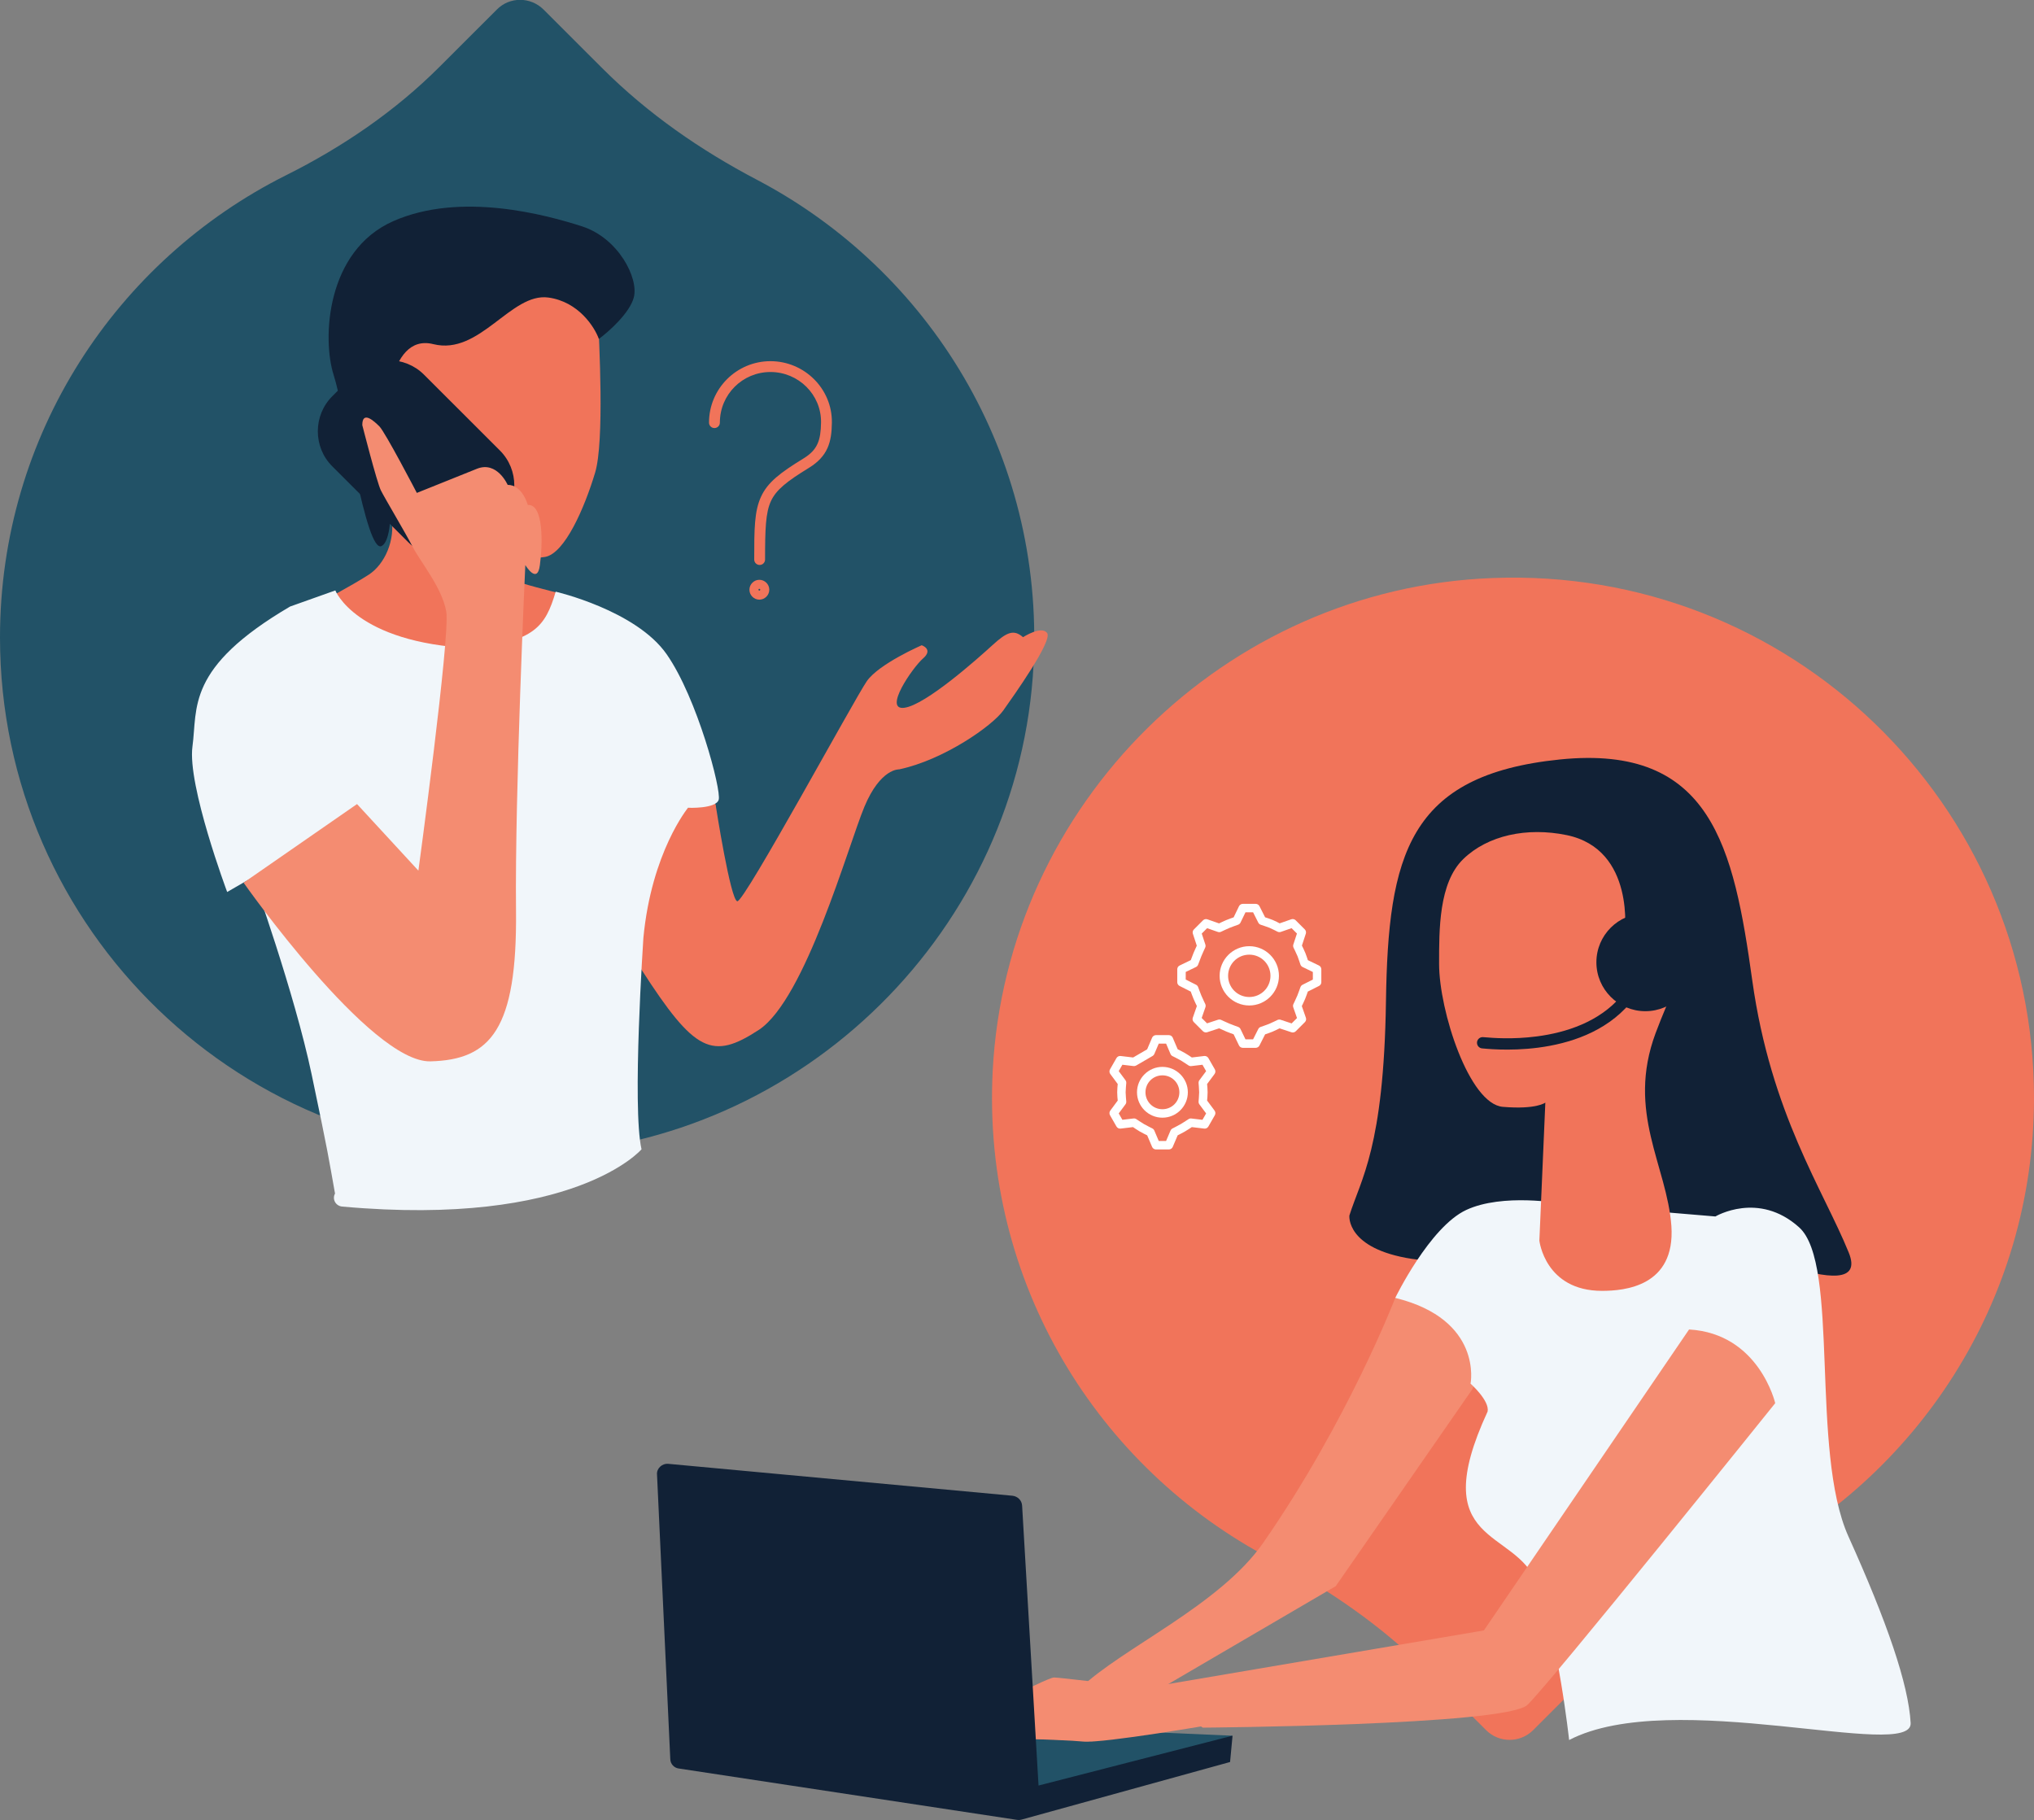
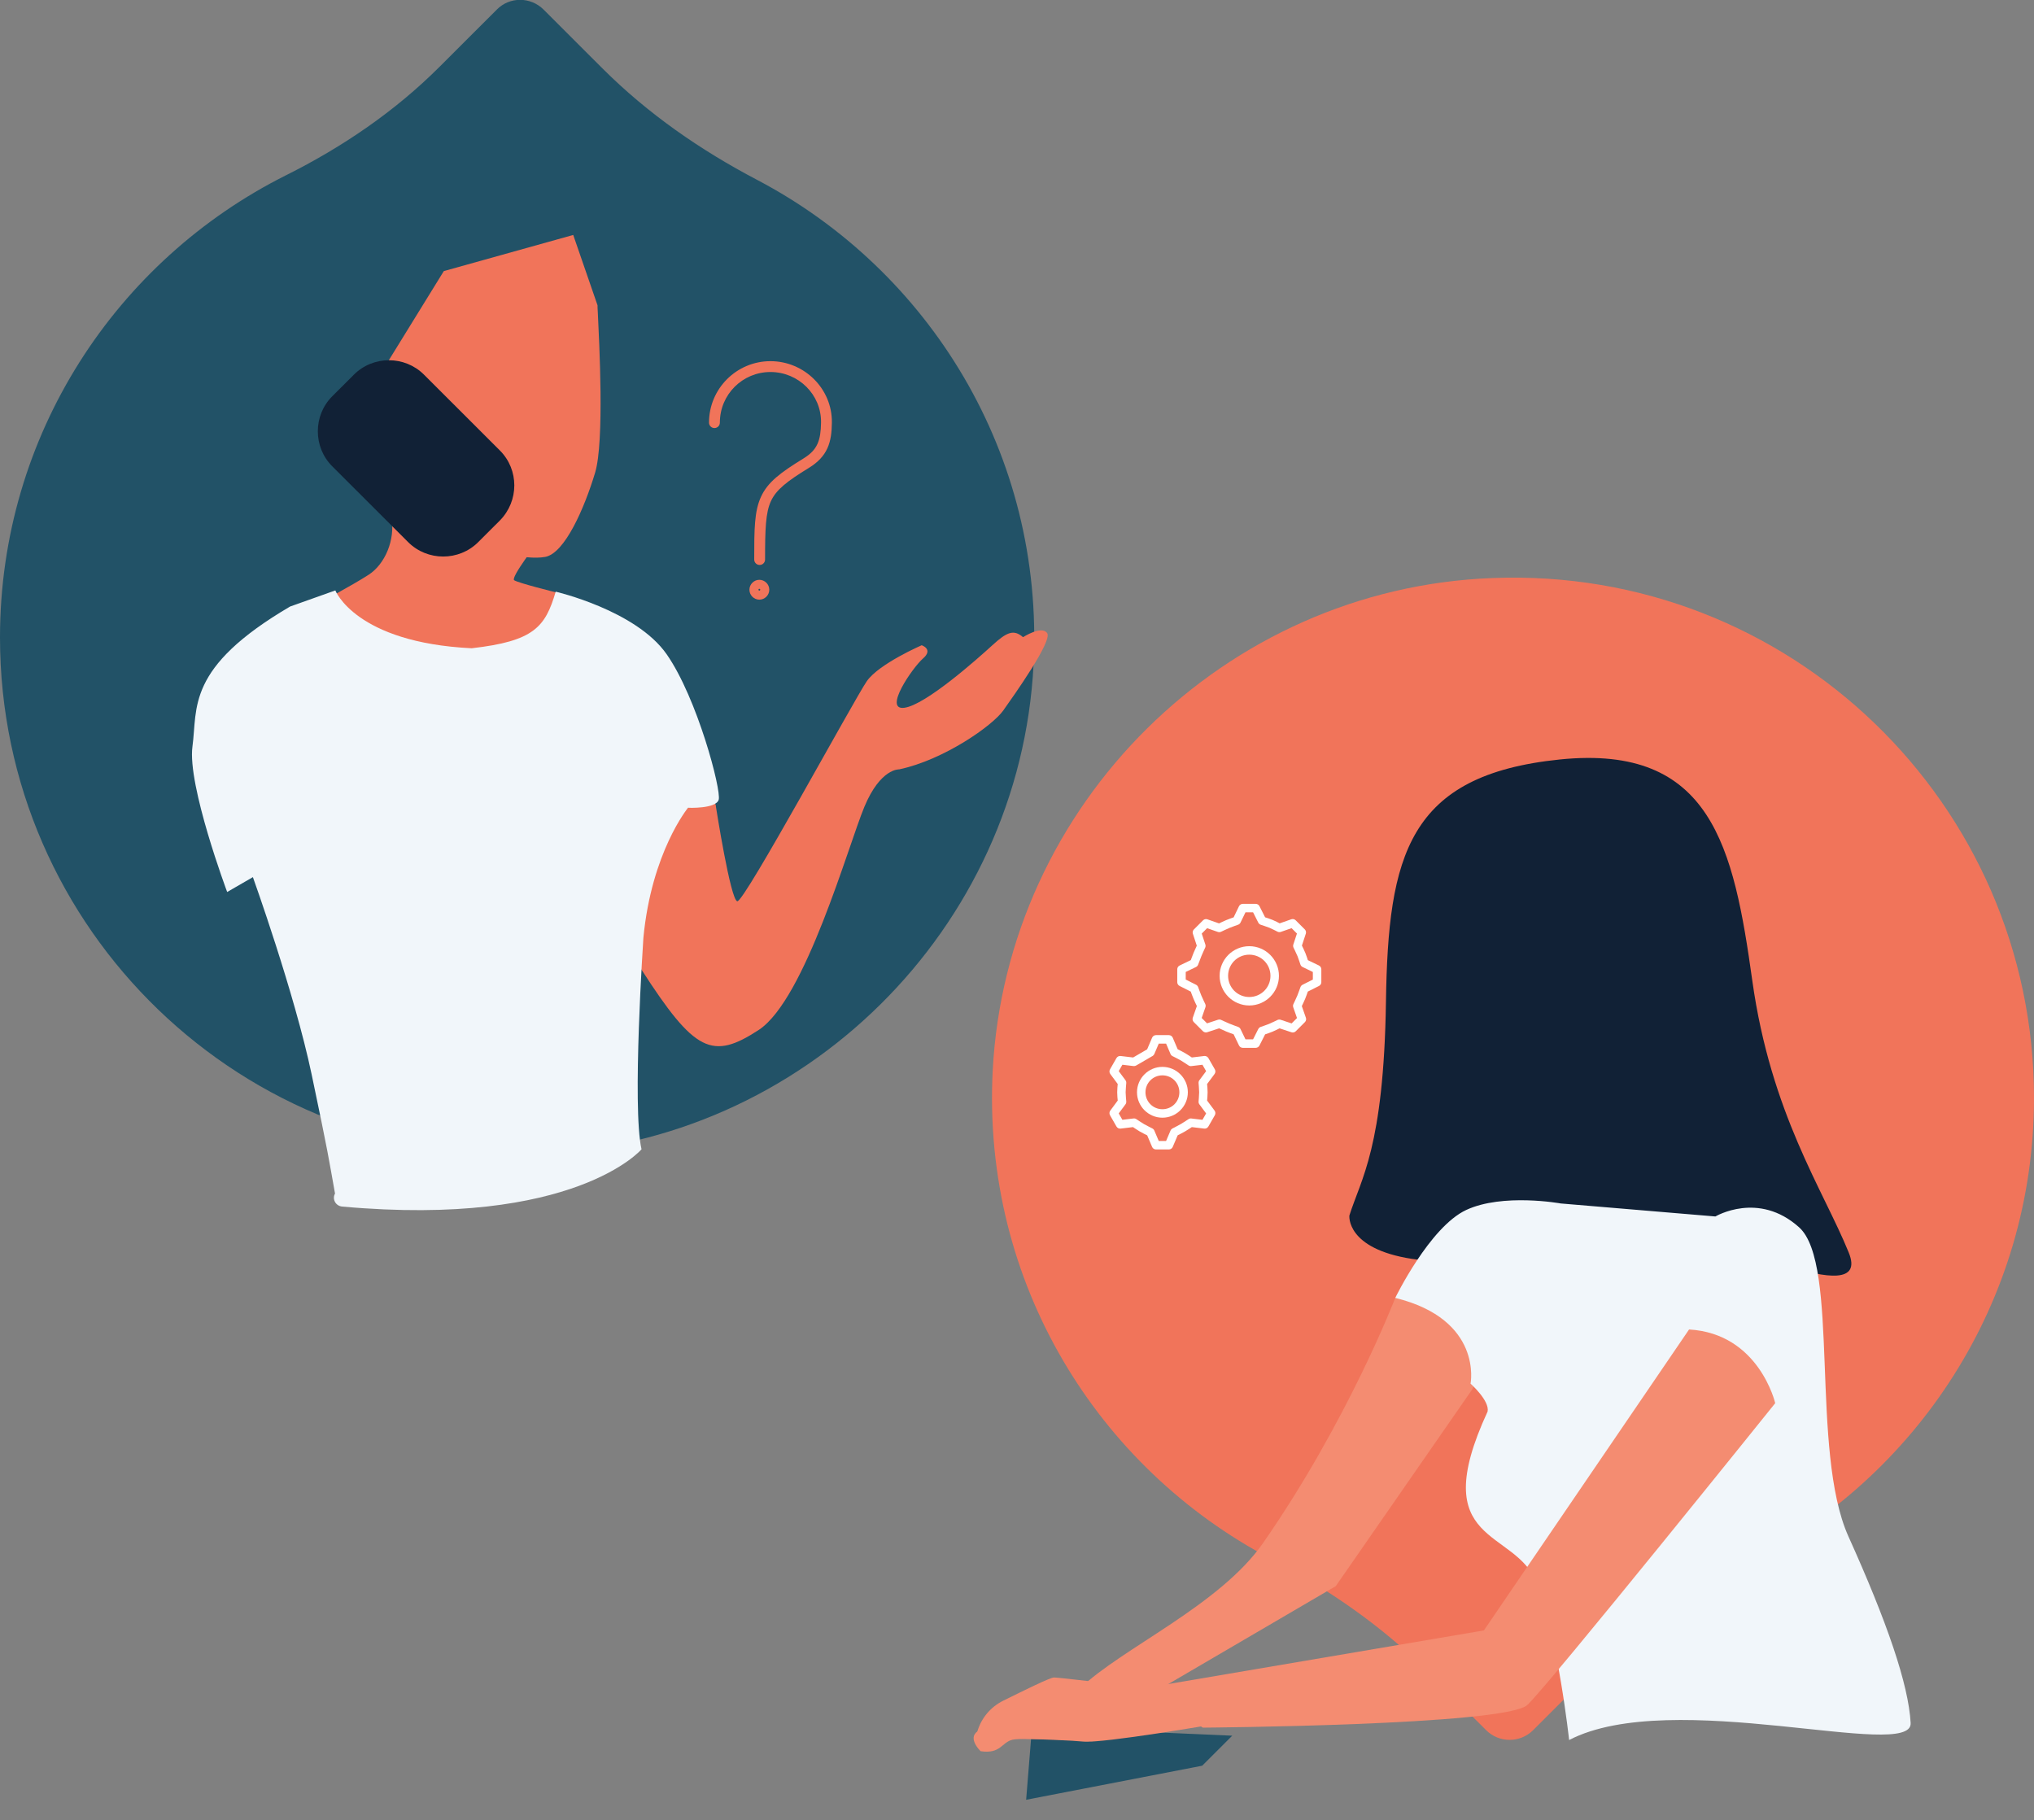
<svg xmlns="http://www.w3.org/2000/svg" width="628" height="562" viewBox="0 0 628 562" fill="none">
  <rect x="0" y="0" width="628" height="562" fill="#808080" stroke="none" />
  <g clip-path="url(#clip0)">
    <path d="M0 196.829C0 287.07 74.924 359.818 166.019 356.281C248.023 353.126 315.005 286.879 319.119 205.05C322.373 140.237 286.872 83.454 233.766 55.541C216.255 46.364 199.988 35.083 186.017 21.127L167.837 2.964C163.818 -1.051 157.311 -1.051 153.388 2.964L135.686 20.649C121.906 34.414 105.735 45.407 88.32 54.107C35.979 80.299 0 134.31 0 196.829Z" fill="#225267" />
    <path fill-rule="evenodd" clip-rule="evenodd" d="M237.878 111.513C227.418 111.513 218.91 120.024 218.91 130.468C218.907 130.69 218.948 130.91 219.031 131.116C219.114 131.322 219.237 131.509 219.392 131.667C219.548 131.825 219.734 131.95 219.939 132.036C220.143 132.121 220.363 132.165 220.585 132.165C220.807 132.165 221.027 132.121 221.231 132.036C221.436 131.95 221.622 131.825 221.778 131.667C221.933 131.509 222.056 131.322 222.139 131.116C222.222 130.91 222.263 130.69 222.26 130.468C222.26 121.833 229.229 114.86 237.878 114.86C246.526 114.86 253.609 121.837 253.496 130.446C253.496 130.446 253.496 130.446 253.496 130.446C253.459 133.215 253.176 135.32 252.408 137.021C251.64 138.721 250.397 140.131 248.045 141.574C248.045 141.574 248.045 141.574 248.045 141.574C241.001 145.896 237.037 148.861 234.966 153.368C232.896 157.875 232.865 163.367 232.865 172.738C232.862 172.96 232.903 173.18 232.986 173.386C233.069 173.592 233.191 173.779 233.347 173.937C233.503 174.095 233.689 174.22 233.893 174.306C234.098 174.392 234.318 174.436 234.54 174.436C234.762 174.436 234.982 174.392 235.186 174.306C235.391 174.22 235.577 174.095 235.733 173.937C235.888 173.779 236.011 173.592 236.094 173.386C236.177 173.18 236.218 172.96 236.215 172.738C236.215 163.391 236.385 158.302 238.01 154.764C239.635 151.227 242.862 148.682 249.797 144.426C252.557 142.734 254.401 140.745 255.461 138.397C256.521 136.049 256.806 133.456 256.845 130.49C256.983 120.02 248.337 111.513 237.878 111.513Z" fill="#F1745A" />
    <path fill-rule="evenodd" clip-rule="evenodd" d="M234.448 179.016C232.78 179.016 231.385 180.411 231.385 182.077C231.385 183.743 232.768 185.147 234.448 185.147C236.128 185.147 237.52 183.756 237.52 182.077C237.52 180.398 236.116 179.016 234.448 179.016ZM234.448 181.8C234.589 181.8 234.734 181.949 234.734 182.077C234.734 182.205 234.576 182.362 234.448 182.362C234.32 182.362 234.171 182.217 234.171 182.077C234.171 181.937 234.308 181.8 234.448 181.8Z" fill="#F1745A" />
    <path d="M184.49 94.272C184.49 94.607 184.49 95.362 184.574 96.453C184.991 105.345 186.659 136.3 183.739 145.947C180.486 156.769 174.397 170.862 168.308 171.953C162.219 173.043 150.374 170.107 147.454 166.5C144.618 162.893 107.582 131.434 107.582 131.434L137.027 83.702L176.983 72.544L184.49 94.272Z" fill="#F1745A" />
-     <path d="M169.323 91.868C178.588 93.147 183.566 100.926 184.897 104.656C187.959 102.391 194.402 96.664 195.679 91.868C197.277 85.874 190.887 73.487 179.706 69.891C168.524 66.294 142.168 59.102 121.402 68.292C100.637 77.483 99.439 104.656 103.033 115.845C106.627 127.035 113.016 170.991 117.808 168.593C122.6 166.195 120.204 141.42 119.406 135.826C118.607 130.231 119.406 102.658 133.782 106.254C148.158 109.851 157.742 90.27 169.323 91.868Z" fill="#112136" />
    <path d="M96.549 187.271C96.549 187.271 108.893 180.675 113.869 177.425C118.845 174.175 122.098 166.719 120.854 159.74C119.61 152.762 122.098 140.812 122.098 140.812L166.21 167.197C166.21 167.197 157.598 178.286 158.747 179.146C159.99 180.006 171.569 182.874 171.569 182.874C171.569 182.874 185.539 213.751 181.903 227.803C178.171 241.76 146.881 253.518 121.333 232.583C95.784 211.648 96.549 187.271 96.549 187.271Z" fill="#F1745A" />
    <path d="M154.345 160.695L147.646 167.387C141.714 173.314 131.954 173.314 126.021 167.387L102.577 143.966C96.645 138.039 96.645 128.289 102.577 122.362L109.276 115.67C115.208 109.744 124.968 109.744 130.901 115.67L154.345 139.091C160.277 145.018 160.277 154.673 154.345 160.695Z" fill="#112136" />
    <path d="M195.49 284.394C195.49 283.151 203.336 253.517 212.427 249.406C221.517 245.296 221.039 249.024 221.039 249.024C221.039 249.024 225.536 277.894 227.641 278.276C229.746 278.658 263.907 215.662 267.639 210.308C271.37 204.955 284.575 199.219 284.575 199.219C284.575 199.219 288.307 200.462 284.958 203.33C281.705 206.198 272.614 219.39 279.217 218.529C285.819 217.669 301.895 203.33 306.392 199.219C310.89 195.109 312.995 194.248 315.865 196.734C315.865 196.734 321.607 193.006 323.329 195.491C324.956 197.977 312.995 214.801 309.741 219.39C306.488 223.978 291.561 234.589 277.59 237.553C277.59 237.553 271.849 237.17 266.873 249.12C261.897 261.069 248.692 308.388 234.339 317.948C219.89 327.412 214.532 324.926 198.073 299.402C181.615 273.879 188.983 280.092 188.983 280.092" fill="#F1745A" />
    <path d="M70.139 275.409C70.139 275.409 57.795 242.429 59.422 230.479C61.049 218.53 57.317 206.198 89.564 187.271L103.534 182.3C103.534 182.3 109.769 198.404 145.629 200.153C164.872 197.967 168.37 193.597 171.568 182.682C171.568 182.682 196.352 188.418 205.825 201.992C215.298 215.567 222.761 243.958 221.9 246.922C221.039 249.79 212.427 249.407 212.427 249.407C212.427 249.407 201.17 263.083 198.648 289.557C198.648 289.557 195.108 342.038 198.074 354.848C198.074 354.848 177.501 379.033 105.639 372.533C103.63 372.342 102.482 370.239 103.439 368.518C101.459 357.478 101.459 356.604 96.212 331.694C90.897 306.466 78.081 270.82 78.081 270.82L70.139 275.409Z" fill="#F1F6FA" />
-     <path d="M111.859 131.252C111.859 131.252 116.357 148.937 117.601 151.422C118.845 153.907 124.969 164.136 127.457 168.916C129.944 173.696 136.547 181.534 137.791 188.895C139.035 196.351 129.179 268.812 129.179 268.812L110.233 248.259L75.211 272.54C75.211 272.54 114.347 328.176 132.911 327.698C151.474 327.22 159.703 317.852 159.321 281.144C158.938 244.435 162.191 174.46 162.191 174.46C162.191 174.46 165.923 180.674 166.689 174.46C167.55 168.247 167.933 155.533 162.957 155.915C162.957 155.915 161.33 149.701 156.737 149.701C156.737 149.701 153.484 142.245 147.264 144.73L128.7 152.187C128.7 152.187 118.845 133.259 117.122 131.634C115.496 130.009 111.859 126.663 111.859 131.252Z" fill="#F48C71" />
    <path d="M628 338.978C628 248.163 552.502 174.842 460.738 178.475C378.159 181.629 310.699 248.259 306.489 330.757C303.235 396.048 338.927 453.213 392.416 481.318C410.023 490.591 426.481 501.871 440.547 515.923L458.824 534.182C462.843 538.197 469.35 538.197 473.368 534.182L491.166 516.401C505.041 502.54 521.308 491.547 538.915 482.752C591.734 456.368 628 401.879 628 338.978Z" fill="#F1745A" />
    <path d="M358.9 329.404C363.22 329.404 366.75 332.932 366.75 337.249C366.75 341.566 363.22 345.093 358.9 345.093C354.58 345.093 351.05 341.566 351.05 337.249C351.05 332.932 354.58 329.404 358.9 329.404ZM358.9 332.019C355.994 332.019 353.666 334.345 353.666 337.249C353.666 340.153 355.994 342.479 358.9 342.479C361.806 342.479 364.133 340.153 364.133 337.249C364.133 334.345 361.806 332.019 358.9 332.019Z" fill="white" />
    <path fill-rule="evenodd" clip-rule="evenodd" d="M356.908 354.9C356.654 354.9 356.405 354.825 356.192 354.685C355.98 354.544 355.812 354.343 355.712 354.108L354.194 350.543C353.775 350.336 352.714 349.819 351.903 349.347C351.123 348.893 350.205 348.259 349.821 347.999L345.995 348.46C345.741 348.491 345.483 348.446 345.255 348.33C345.026 348.215 344.836 348.034 344.709 347.811L342.72 344.34C342.592 344.117 342.532 343.862 342.547 343.606C342.562 343.35 342.652 343.103 342.804 342.898L345.1 339.803C345.053 339.323 344.936 338.21 344.936 337.25C344.936 336.288 345.053 335.175 345.1 334.697L342.804 331.602C342.652 331.397 342.562 331.15 342.547 330.894C342.532 330.638 342.592 330.383 342.72 330.16L344.709 326.689C344.836 326.468 345.026 326.289 345.254 326.174C345.481 326.06 345.737 326.015 345.99 326.045L349.856 326.506C350.237 326.284 351.294 325.666 352.014 325.248C352.737 324.828 353.806 324.207 354.181 323.989L355.712 320.398C355.812 320.161 355.978 319.96 356.191 319.818C356.404 319.676 356.653 319.6 356.908 319.6H360.891C361.146 319.6 361.395 319.676 361.608 319.818C361.821 319.96 361.987 320.161 362.087 320.398L363.609 323.967C364.031 324.175 365.052 324.667 365.842 325.127C366.64 325.59 367.591 326.24 367.978 326.502L371.804 326.045C372.058 326.014 372.315 326.059 372.543 326.173C372.772 326.288 372.962 326.467 373.09 326.689L375.079 330.161C375.207 330.383 375.267 330.638 375.252 330.894C375.237 331.151 375.147 331.397 374.995 331.603L372.694 334.702C372.739 335.181 372.85 336.297 372.85 337.25C372.85 338.204 372.739 339.32 372.694 339.799L374.995 342.898C375.147 343.104 375.237 343.35 375.252 343.606C375.267 343.863 375.207 344.118 375.079 344.34L373.09 347.811C372.963 348.034 372.773 348.215 372.544 348.33C372.316 348.446 372.058 348.491 371.804 348.46L367.978 347.999C367.594 348.253 366.636 348.893 365.856 349.347C365.068 349.804 364.023 350.323 363.609 350.534L362.087 354.108C361.987 354.343 361.819 354.543 361.607 354.684C361.394 354.825 361.145 354.9 360.891 354.9H356.908ZM357.767 352.276H360.032L361.398 349.074C361.519 348.79 361.737 348.558 362.012 348.419C362.012 348.419 363.79 347.514 364.552 347.071C365.305 346.634 366.95 345.544 366.95 345.544C367.208 345.374 367.517 345.301 367.822 345.338L371.262 345.75L372.392 343.775L370.318 340.985C370.125 340.724 370.034 340.399 370.065 340.075C370.065 340.075 370.243 338.07 370.243 337.249C370.243 336.429 370.065 334.423 370.065 334.423C370.034 334.099 370.125 333.775 370.318 333.514L372.392 330.724L371.262 328.749L367.822 329.161C367.513 329.198 367.2 329.121 366.941 328.946C366.941 328.946 365.288 327.829 364.543 327.396C363.804 326.967 362.025 326.088 362.025 326.088C361.744 325.95 361.521 325.715 361.398 325.426L360.032 322.224H357.767L356.401 325.426C356.291 325.688 356.099 325.906 355.854 326.049H355.845C355.826 326.059 355.807 326.069 355.787 326.078C355.704 326.128 354.142 327.037 353.318 327.516C352.472 328.007 350.782 328.989 350.782 328.989C350.538 329.13 350.256 329.188 349.977 329.154L346.537 328.742L345.407 330.717L347.481 333.508C347.676 333.771 347.767 334.098 347.734 334.426C347.734 334.426 347.543 336.431 347.543 337.243C347.543 338.054 347.734 340.064 347.734 340.064C347.766 340.39 347.675 340.716 347.481 340.978L345.407 343.768L346.537 345.743L349.977 345.331C350.286 345.294 350.599 345.371 350.858 345.546C350.858 345.546 352.48 346.641 353.207 347.064C353.963 347.505 355.778 348.403 355.778 348.403C356.058 348.542 356.279 348.778 356.401 349.067L357.767 352.276Z" fill="white" />
    <path fill-rule="evenodd" clip-rule="evenodd" d="M400.076 318.399C399.905 318.57 399.689 318.691 399.453 318.747C399.217 318.804 398.97 318.793 398.739 318.717L395.071 317.507C394.625 317.727 393.672 318.211 392.849 318.551C392.046 318.883 391.074 319.205 390.604 319.363L388.862 322.801C388.754 323.018 388.587 323.201 388.38 323.329C388.173 323.456 387.935 323.524 387.692 323.524H383.724C383.477 323.524 383.235 323.455 383.026 323.324C382.817 323.193 382.649 323.005 382.542 322.783L380.879 319.345C380.41 319.175 379.394 318.81 378.596 318.479C377.813 318.154 376.857 317.704 376.413 317.496L372.734 318.703C372.503 318.779 372.256 318.789 372.02 318.733C371.784 318.677 371.568 318.557 371.397 318.385L368.589 315.579C368.414 315.405 368.292 315.185 368.237 314.945C368.182 314.705 368.196 314.454 368.278 314.221L369.535 310.623C369.316 310.17 368.849 309.216 368.513 308.417C368.179 307.623 367.819 306.622 367.653 306.163L364.198 304.415C363.982 304.307 363.8 304.14 363.673 303.934C363.546 303.728 363.479 303.491 363.479 303.249L363.479 299.276C363.479 299.031 363.549 298.791 363.68 298.583C363.811 298.376 363.998 298.209 364.219 298.103L367.66 296.442C367.83 295.976 368.193 294.98 368.516 294.199C368.845 293.406 369.303 292.423 369.51 291.978L368.3 288.298C368.224 288.068 368.215 287.821 368.272 287.586C368.328 287.351 368.449 287.136 368.621 286.965L371.429 284.159C371.603 283.985 371.822 283.863 372.062 283.807C372.301 283.752 372.552 283.765 372.784 283.845L376.387 285.105C376.839 284.888 377.793 284.421 378.599 284.087C379.405 283.754 380.415 283.404 380.887 283.238L382.542 279.807C382.649 279.586 382.817 279.4 383.025 279.27C383.233 279.14 383.474 279.071 383.72 279.071H387.695C387.937 279.071 388.175 279.138 388.381 279.265C388.587 279.392 388.754 279.574 388.863 279.79L390.601 283.224C391.085 283.378 392.11 283.694 392.968 284.051C393.781 284.388 394.646 284.853 395.097 285.087L398.685 283.834C398.918 283.753 399.169 283.739 399.409 283.793C399.65 283.848 399.87 283.97 400.044 284.144L402.852 286.951C403.024 287.122 403.144 287.337 403.201 287.573C403.257 287.809 403.246 288.056 403.17 288.286L401.966 291.952C402.191 292.405 402.689 293.403 403.04 294.267C403.359 295.055 403.649 295.974 403.802 296.452L407.225 298.102C407.446 298.209 407.632 298.377 407.763 298.585C407.893 298.793 407.962 299.034 407.962 299.28L407.962 303.252C407.962 303.494 407.894 303.731 407.767 303.937C407.64 304.143 407.459 304.31 407.243 304.418L403.791 306.155C403.631 306.618 403.296 307.601 402.967 308.394C402.629 309.214 402.156 310.185 401.938 310.637L403.195 314.234C403.277 314.467 403.291 314.718 403.236 314.958C403.181 315.198 403.059 315.418 402.884 315.592L400.076 318.399ZM398.794 315.983L400.452 314.325L399.292 310.999C399.179 310.672 399.2 310.314 399.35 310.002C399.35 310.002 400.214 308.207 400.55 307.395C400.874 306.611 401.511 304.795 401.511 304.795C401.622 304.473 401.854 304.208 402.158 304.054L405.345 302.444L405.345 300.104L402.176 298.569C402.017 298.492 401.875 298.383 401.759 298.25C401.642 298.116 401.555 297.961 401.5 297.792C401.5 297.792 400.918 295.989 400.619 295.25C400.291 294.444 399.39 292.613 399.39 292.613C399.237 292.306 399.211 291.951 399.318 291.624L400.434 288.233L398.775 286.575L395.451 287.731C395.282 287.789 395.102 287.812 394.924 287.799C394.745 287.785 394.572 287.735 394.413 287.652C394.413 287.652 392.701 286.768 391.967 286.464C391.194 286.143 389.271 285.525 389.271 285.525C389.105 285.472 388.951 285.387 388.818 285.274C388.685 285.161 388.576 285.023 388.498 284.868L386.889 281.679H384.544L383.012 284.842C382.937 284.998 382.833 285.136 382.704 285.251C382.576 285.366 382.426 285.454 382.264 285.51C382.264 285.51 380.407 286.163 379.6 286.496C378.791 286.832 377.02 287.68 377.02 287.68C376.708 287.831 376.35 287.852 376.022 287.74L372.698 286.584L371.039 288.242L372.156 291.633C372.259 291.949 372.238 292.292 372.098 292.593C372.098 292.593 371.276 294.367 370.934 295.194C370.595 296.012 369.922 297.837 369.922 297.837C369.806 298.156 369.57 298.418 369.264 298.566L366.095 300.094L366.095 302.441L369.286 304.048C369.584 304.2 369.813 304.459 369.926 304.774C369.926 304.774 370.587 306.597 370.923 307.396C371.264 308.207 372.119 309.985 372.119 309.985C372.27 310.296 372.291 310.655 372.177 310.981L371.021 314.304L372.68 315.961L376.073 314.846C376.39 314.742 376.736 314.763 377.038 314.905C377.038 314.905 378.791 315.722 379.6 316.057C380.427 316.4 382.278 317.072 382.278 317.072C382.6 317.188 382.863 317.425 383.012 317.733L384.54 320.9H386.889L388.498 317.712C388.653 317.404 388.923 317.171 389.249 317.061C389.249 317.061 391.08 316.443 391.848 316.125C392.636 315.8 394.406 314.926 394.406 314.926C394.714 314.774 395.07 314.749 395.396 314.857L398.794 315.983Z" fill="white" />
    <path d="M385.718 292.142C390.761 292.142 394.877 296.255 394.877 301.295C394.877 306.334 390.761 310.447 385.718 310.447C380.676 310.447 376.56 306.334 376.56 301.295C376.56 296.255 380.676 292.142 385.718 292.142ZM385.718 294.757C382.09 294.757 379.177 297.669 379.177 301.295C379.177 304.92 382.09 307.832 385.718 307.832C389.347 307.832 392.26 304.92 392.26 301.295C392.26 297.669 389.347 294.757 385.718 294.757Z" fill="white" />
    <path d="M430.787 400.732C430.787 400.732 416.243 438.587 390.024 476.347C376.628 495.657 346.391 508.849 333.473 521.276L353.567 524.144L412.415 489.73L454.518 429.028C454.518 429.028 465.522 405.607 464.087 403.695C462.651 401.783 441.6 395.092 441.6 395.092L430.787 400.732Z" fill="#F48C71" />
    <path d="M416.625 375.303C420.165 364.023 427.246 354.368 427.916 309.248C428.586 264.127 434.71 239.272 481.597 234.493C528.484 229.713 535.278 261.642 541.019 302.747C546.761 343.853 562.932 367.369 570.778 386.679C578.72 405.989 527.336 380.179 522.36 380.848C517.384 381.517 456.431 391.841 435.954 388.687C415.477 385.532 416.625 375.303 416.625 375.303Z" fill="#112136" />
    <path d="M430.787 400.732C430.787 400.732 441.408 378.841 452.7 373.583C463.991 368.325 481.884 371.576 481.884 371.576L529.633 375.591C529.633 375.591 542.933 367.656 555.468 378.936C568.099 390.217 558.818 447.86 570.683 474.34C582.644 500.819 589.246 520.034 589.916 531.983C590.586 543.932 516.236 520.703 484.468 537.241C484.468 537.241 481.119 506.077 474.516 488.87C467.914 471.663 439.973 477.59 459.302 435.815C459.972 432.469 454.039 427.212 454.039 427.212C454.039 427.212 457.962 407.424 430.787 400.732Z" fill="#F1F6FA" />
-     <path d="M451.758 265.267C444.198 272.628 444.323 287.125 444.323 297.606C444.323 312.062 453.598 340.871 464.003 341.745C474.408 342.619 477.123 340.434 477.123 340.434L475.282 383.048C475.282 383.048 477.012 398.557 494.616 398.557C501.562 398.557 517.289 397.196 516.045 378.555C514.706 359.914 502.075 343.472 511.165 318.999C519.873 295.77 525.423 293.858 516.332 285.35C516.332 285.35 507.146 282.769 501.596 288.6C501.596 288.6 505.116 262.236 483.682 257.837C471.437 255.324 459.317 257.907 451.758 265.267Z" fill="#F1745A" />
-     <path d="M380.455 535.902L318.64 533.225L316.822 555.69L371.173 545.175L380.455 535.902Z" fill="#225267" />
+     <path d="M380.455 535.902L318.64 533.225L316.822 555.69L371.173 545.175Z" fill="#225267" />
    <path d="M548.101 433.234C548.101 433.234 543.125 411.725 521.5 410.483L458.154 503.401L352.897 521.277L371.365 533.417C371.365 533.417 464.47 532.748 471.551 526.439C478.536 519.843 548.101 433.234 548.101 433.234Z" fill="#F48C71" />
    <path d="M301.8 534.468C303.044 530.357 305.914 527.012 309.742 525.1C315.77 522.136 324.191 517.93 325.435 517.93C327.061 517.93 346.008 520.224 351.462 520.894C352.419 520.989 353.28 521.372 354.141 521.945L375.384 532.269C375.384 532.269 340.84 538.292 334.429 537.718C328.018 537.049 301.226 536.475 301.226 536.475L301.8 534.468Z" fill="#F48C71" />
    <path d="M302.756 540.683C302.756 540.683 298.642 536.763 301.8 534.564C304.957 532.366 321.703 532.844 321.703 532.844L337.491 537.623C337.491 537.623 315.961 536.381 312.612 537.146C309.263 537.91 308.976 541.638 302.756 540.683Z" fill="#F48C71" />
-     <path d="M206.399 451.971L312.612 461.817C314.239 462.008 315.483 463.251 315.579 464.876L320.65 551.293L380.551 535.903L379.785 544.028L315.334 561.83C314.928 561.942 314.502 561.967 314.085 561.904L209.5 546.023C208.086 545.808 207.021 544.625 206.954 543.196L202.858 455.317C202.667 453.405 204.389 451.78 206.399 451.971Z" fill="#112136" />
    <path d="M508.007 312.212C516.357 312.212 523.126 305.449 523.126 297.108C523.126 288.766 516.357 282.004 508.007 282.004C499.658 282.004 492.889 288.766 492.889 297.108C492.889 305.449 499.658 312.212 508.007 312.212Z" fill="#112136" />
    <path fill-rule="evenodd" clip-rule="evenodd" d="M503.107 307.243C503.845 307.866 503.938 308.969 503.315 309.707C495.633 318.795 484.303 322.237 475.007 323.456C470.333 324.069 466.104 324.129 462.985 324.038C461.424 323.992 460.138 323.908 459.212 323.835C458.758 323.8 458.391 323.767 458.125 323.743L458.109 323.742C457.988 323.731 457.904 323.724 457.849 323.719C457.753 323.711 457.744 323.71 457.771 323.71C456.805 323.71 456.021 322.927 456.021 321.962C456.021 320.996 456.805 320.214 457.771 320.214C457.893 320.214 458.167 320.237 458.577 320.272C460.793 320.459 466.975 320.983 474.552 319.99C483.484 318.819 493.78 315.569 500.642 307.451C501.266 306.713 502.369 306.62 503.107 307.243Z" fill="#112136" />
  </g>
  <defs>
    <clipPath id="clip0">
      <rect width="628" height="562" fill="white" />
    </clipPath>
  </defs>
</svg>